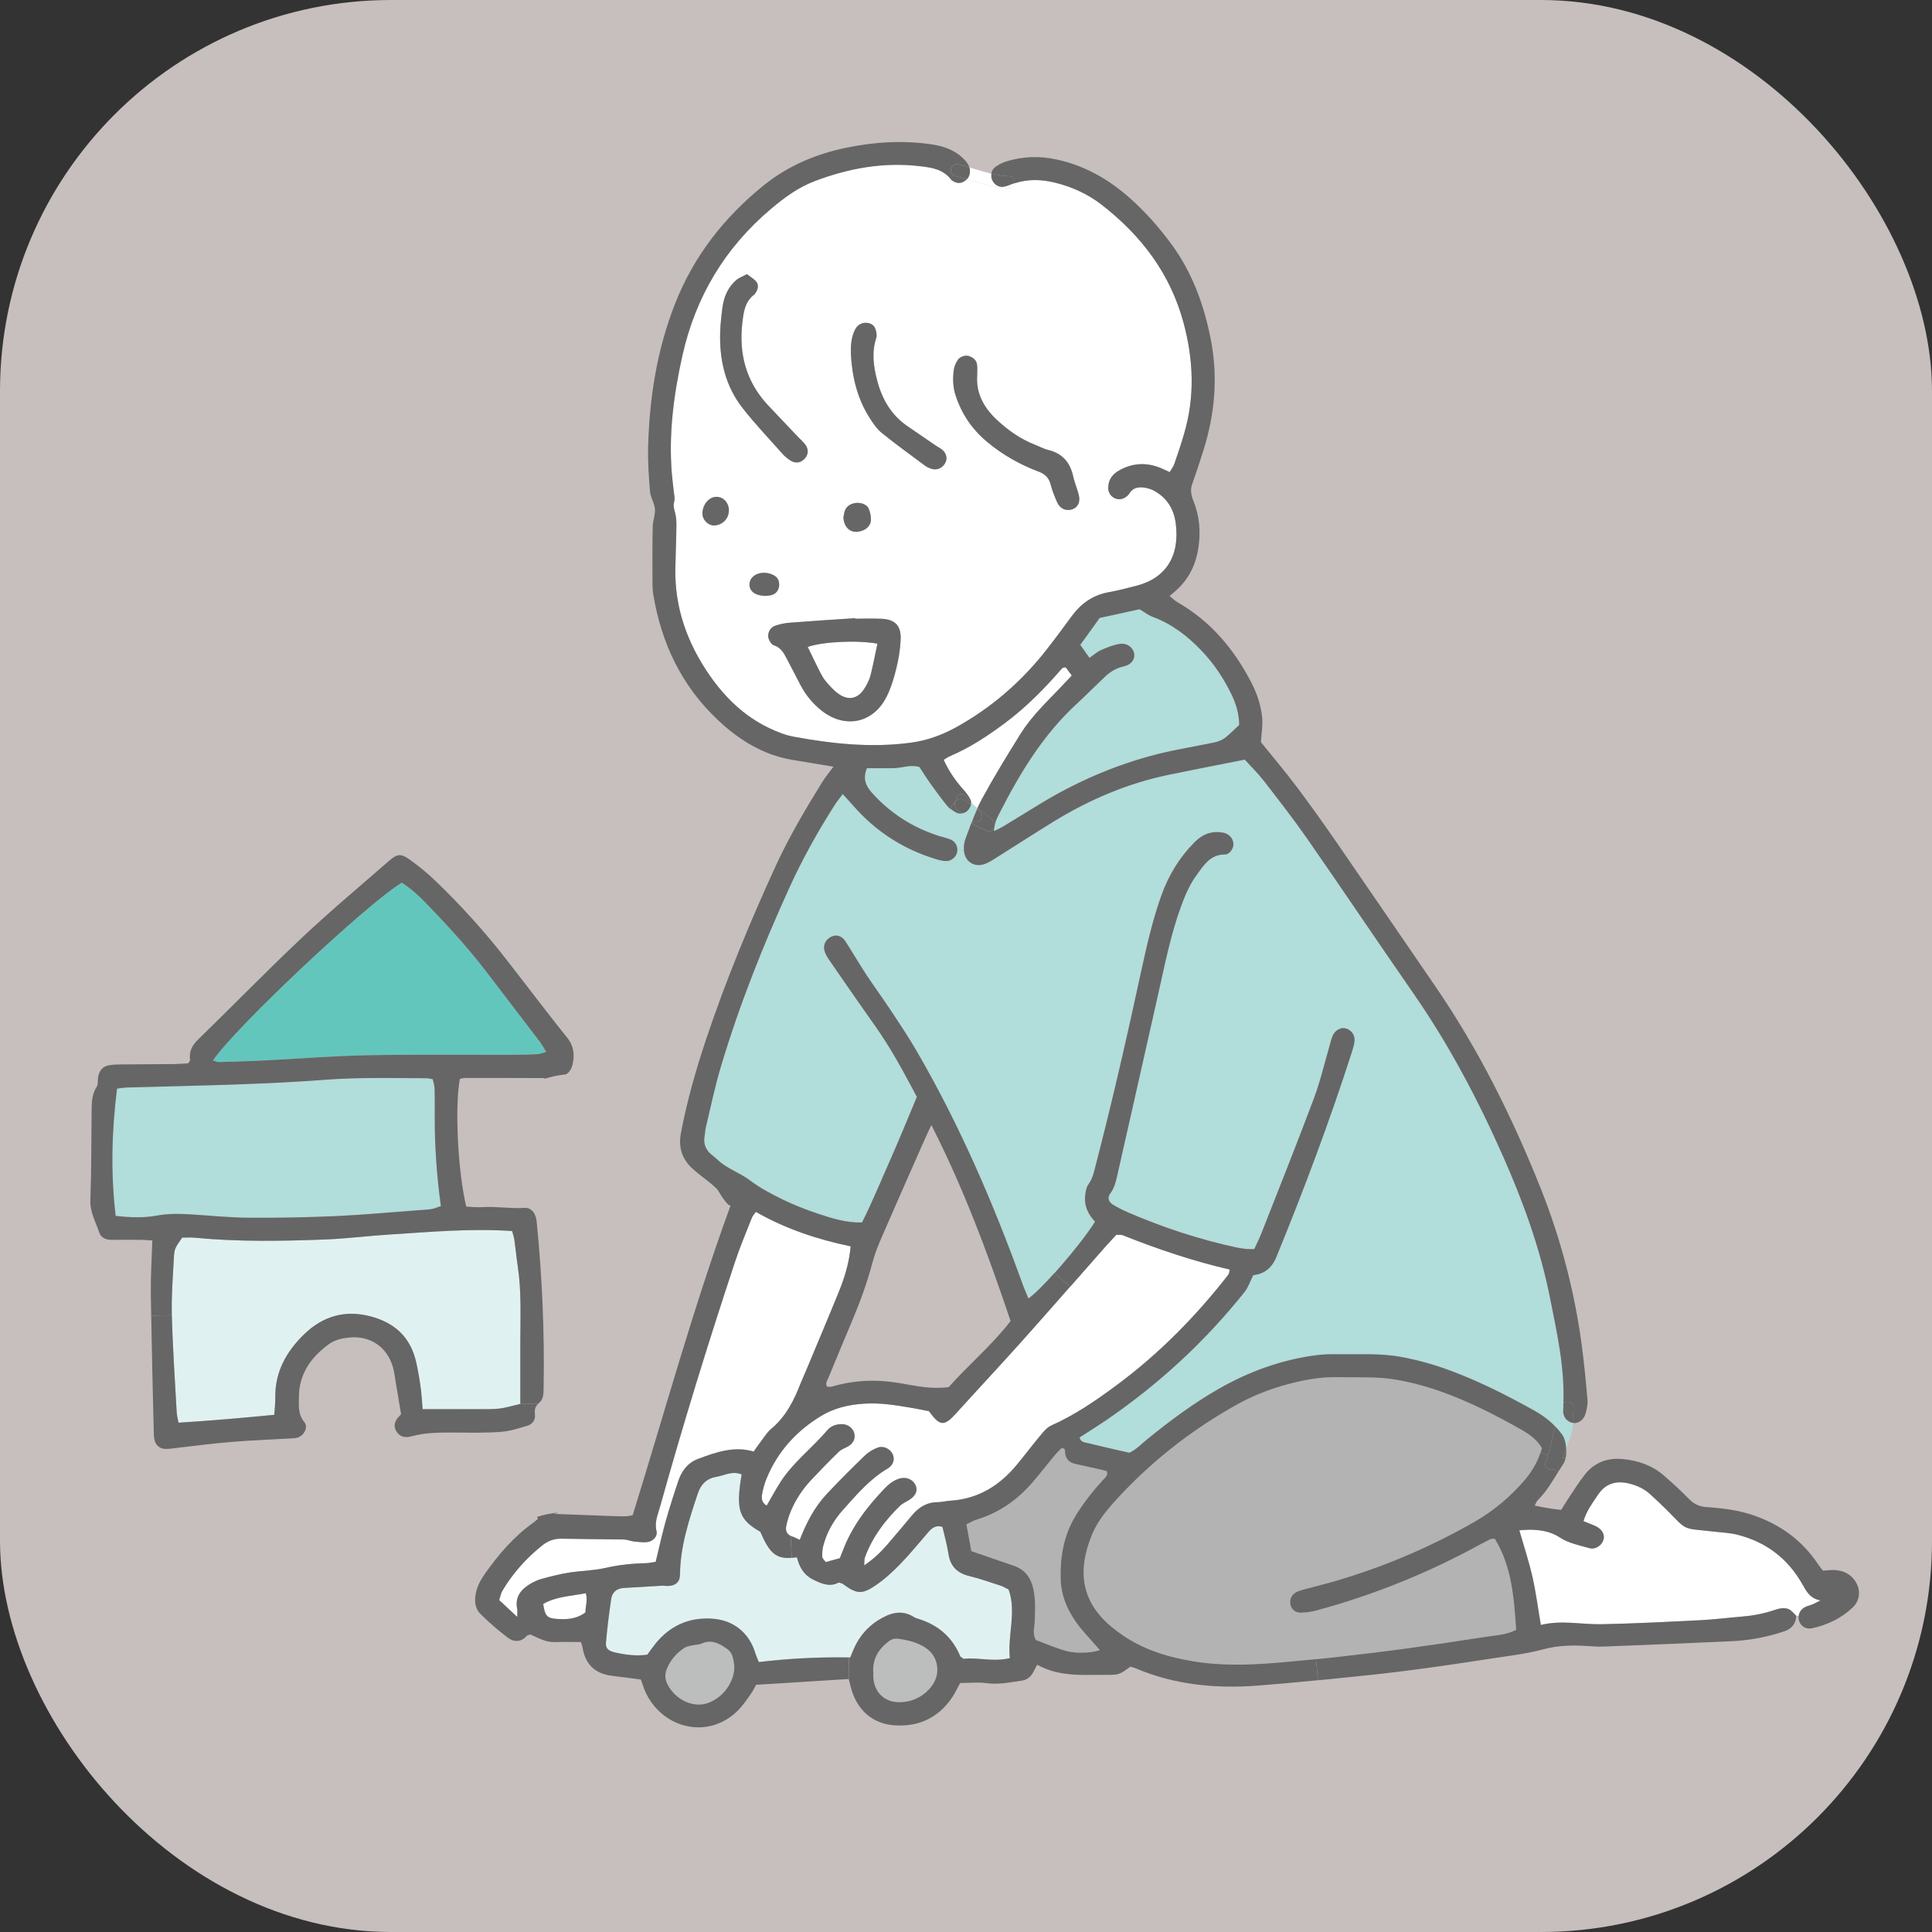
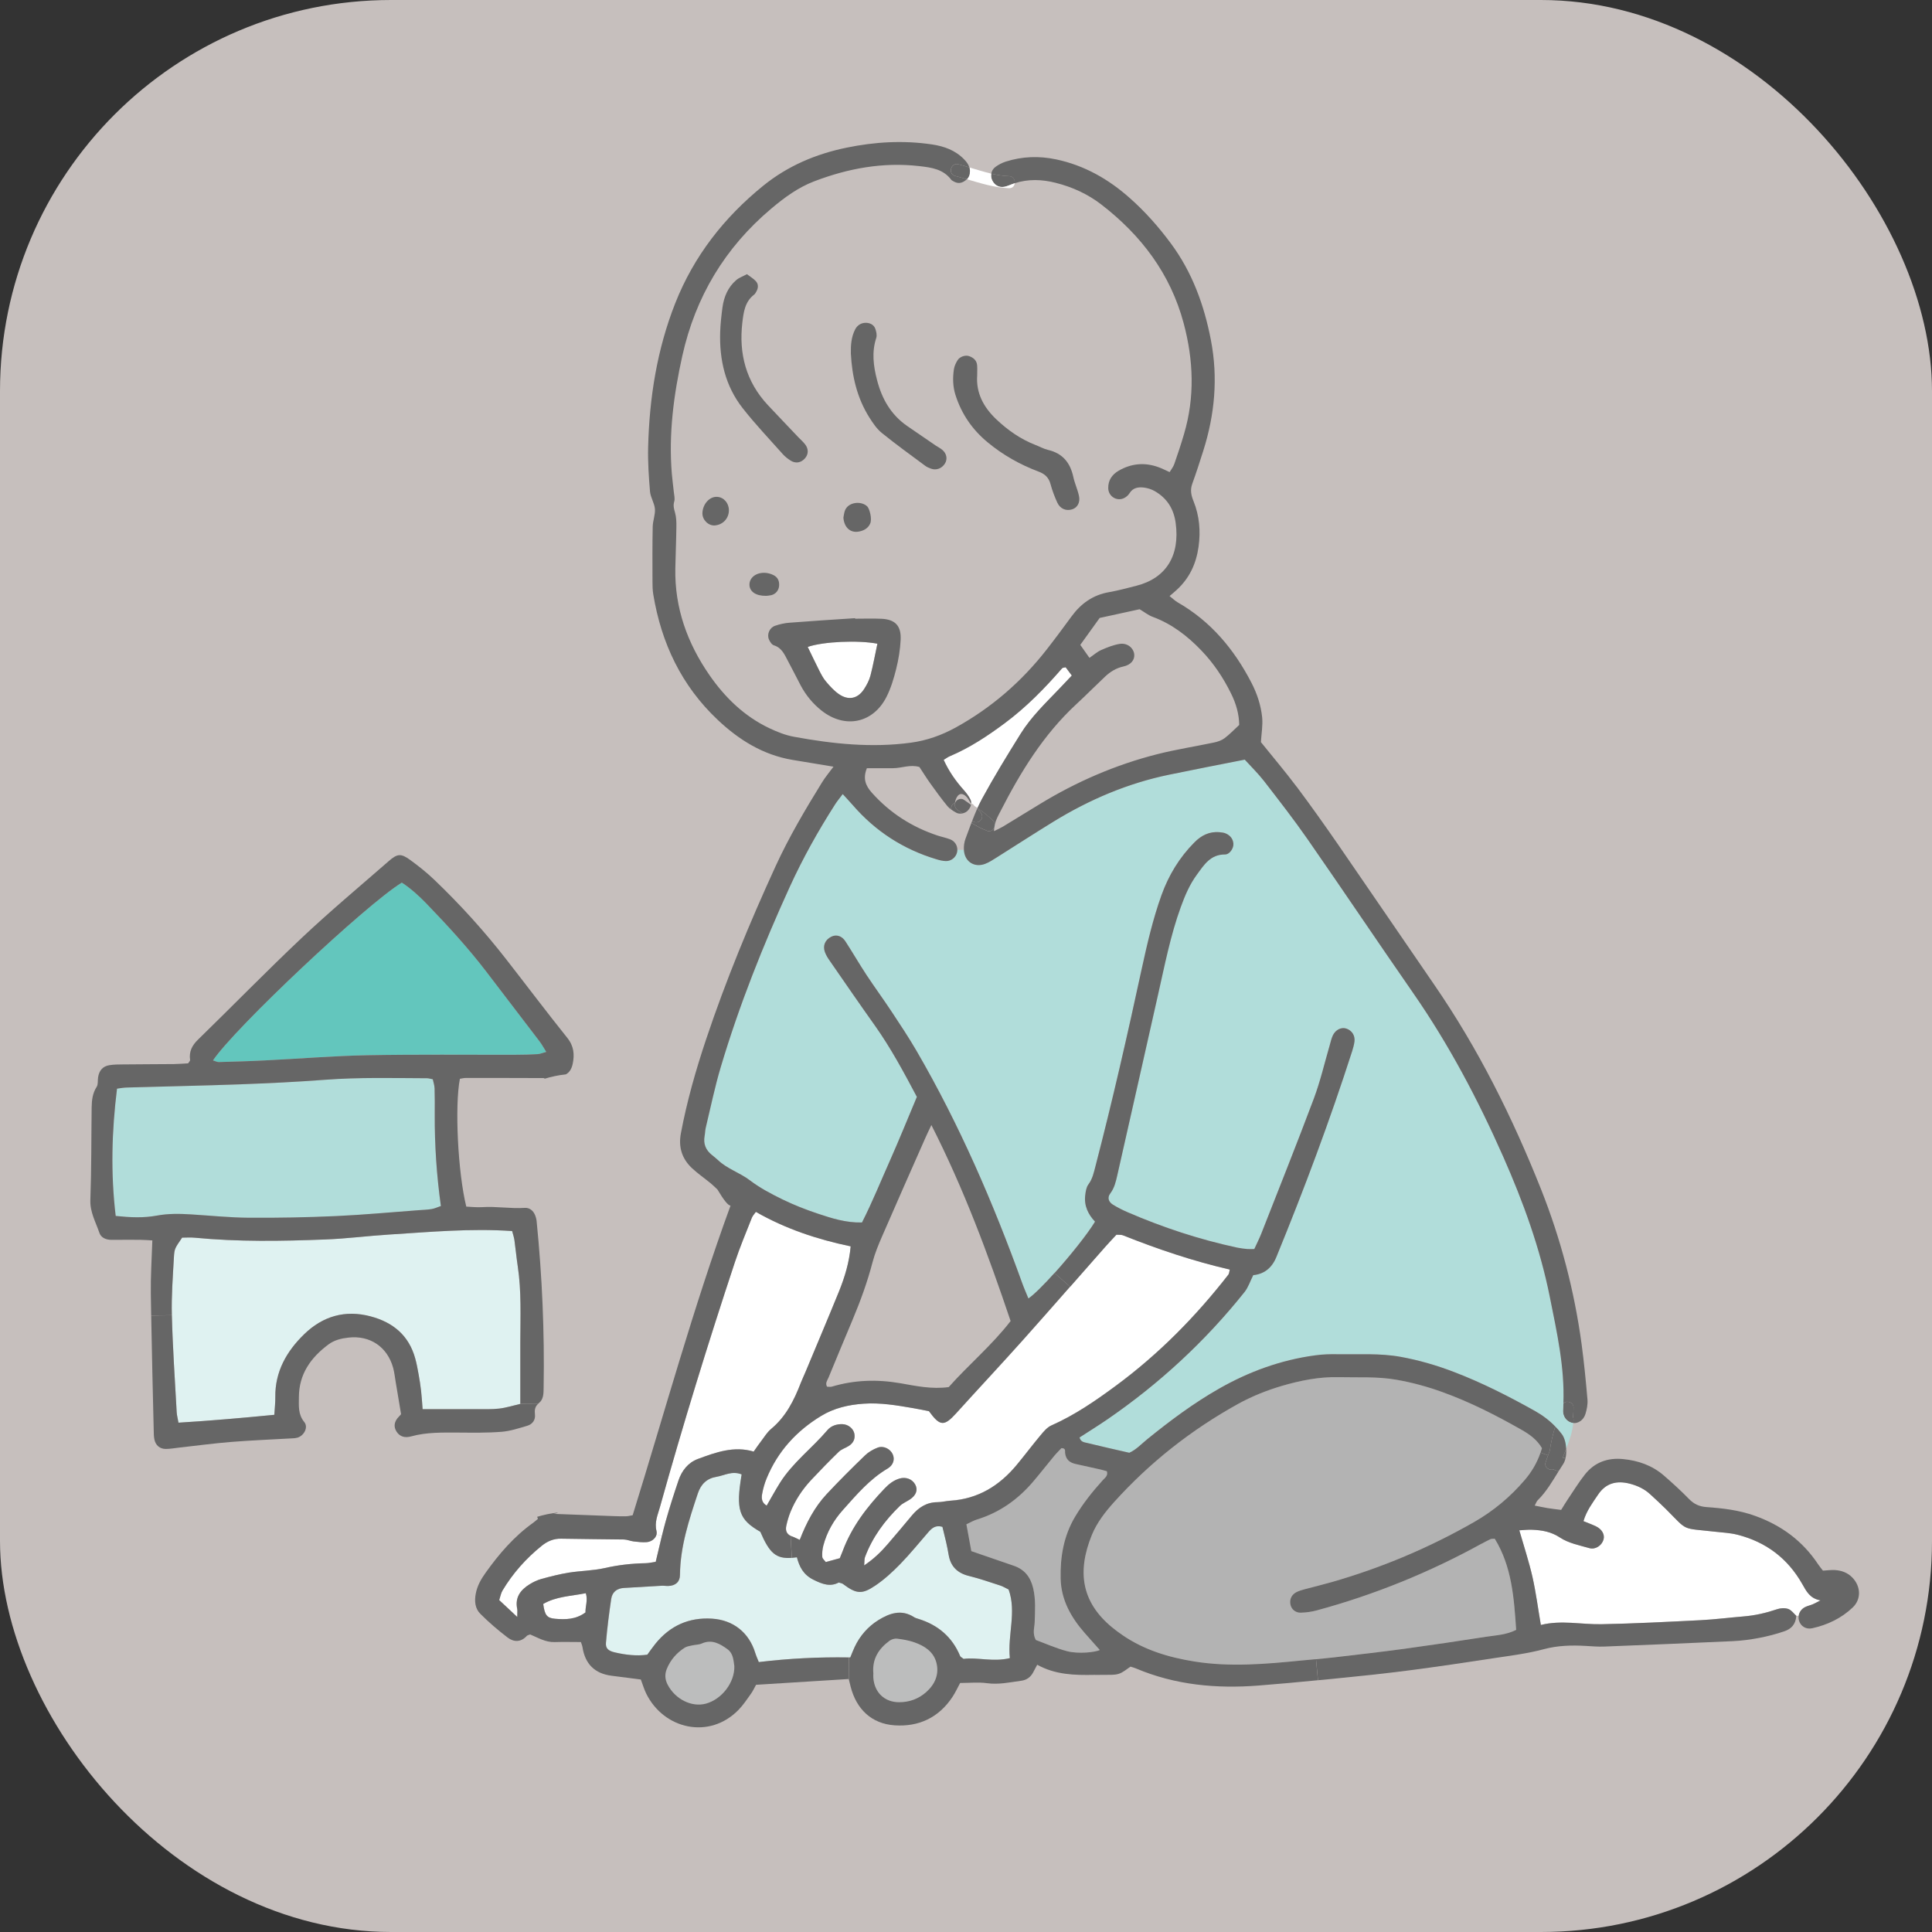
<svg xmlns="http://www.w3.org/2000/svg" id="_レイヤー_2" data-name="レイヤー 2" width="109" height="109" viewBox="0 0 109 109">
  <rect x="0" y="0" width="109" height="109" fill="#333333" stroke="none" />
  <defs>
    <style>
      .cls-1 {
        fill: #bcbdbd;
      }

      .cls-1, .cls-2, .cls-3, .cls-4, .cls-5, .cls-6, .cls-7, .cls-8, .cls-9 {
        stroke-width: 0px;
      }

      .cls-2 {
        fill: #666;
      }

      .cls-3 {
        fill: #b1ddda;
      }

      .cls-4 {
        fill: #7dccf3;
      }

      .cls-5 {
        fill: #b3b3b3;
      }

      .cls-6 {
        fill: #c6bfbd;
      }

      .cls-7 {
        fill: #fff;
      }

      .cls-8 {
        fill: #63c6bd;
      }

      .cls-9 {
        fill: #dff2f1;
      }
    </style>
  </defs>
  <rect class="cls-6" width="109" height="109" rx="22.064" ry="22.064" />
  <g>
    <g>
      <path class="cls-7" d="m49.503,36.317c-.129.601-.238,1.206-.392,1.8-.07.263-.204.519-.353.75-.351.553-.886.671-1.43.292-.274-.191-.508-.449-.725-.707-.159-.184-.272-.41-.385-.63-.222-.435-.428-.879-.646-1.324.873-.304,2.843-.392,3.933-.181Z" />
      <path class="cls-7" d="m54.744,45.092c-.095-.188-.229-.365-.372-.524-.453-.508-.837-1.054-1.129-1.698.143-.086.243-.163.353-.208,1.122-.476,2.131-1.143,3.103-1.868,1.206-.898,2.247-1.961,3.226-3.09.029-.036.104-.032.2-.057.097.134.206.279.347.465-.24.254-.474.501-.707.746-.773.807-1.587,1.587-2.183,2.543-.755,1.211-1.503,2.43-2.185,3.684-.088.166-.17.333-.249.503-.059-.045-.12-.086-.181-.125-.032-.061-.088-.111-.172-.136.005-.077-.009-.156-.05-.236Z" />
-       <path class="cls-7" d="m42.14,15.469c-.229.125-.442.195-.598.329-.471.401-.698.945-.782,1.544-.061.462-.113.927-.129,1.392-.05,1.569.288,3.042,1.267,4.291.705.902,1.503,1.736,2.265,2.596.122.136.272.256.428.356.29.193.605.138.83-.125.19-.22.204-.515.011-.771-.111-.147-.254-.27-.383-.404-.576-.608-1.156-1.213-1.73-1.825-1.226-1.317-1.641-2.89-1.437-4.649.07-.587.141-1.181.667-1.582.048-.034.077-.095.109-.147.127-.206.147-.428-.011-.608-.136-.152-.324-.256-.506-.397Zm4.219,24.627c1.317,1.036,2.904.71,3.659-.784.247-.49.41-1.034.544-1.571.134-.537.225-1.093.252-1.646.041-.789-.311-1.149-1.084-1.183-.494-.023-.991-.004-1.485-.004-.002-.011-.002-.02-.002-.029-1.236.082-2.471.159-3.704.256-.274.021-.553.084-.814.174-.306.107-.465.471-.344.762.054.134.163.304.286.34.444.138.596.519.784.871.249.463.483.934.728,1.399.295.553.689,1.029,1.181,1.417Zm7.399-29.889c.195.125.392.166.612.043.073-.041.134-.086.181-.138.78.229,1.571.478,2.376.505.2.007.306-.129.324-.281.759-.245,1.526-.222,2.305-.025.95.238,1.82.637,2.589,1.231,2.249,1.739,3.892,3.904,4.638,6.692.558,2.086.637,4.169.02,6.254-.166.565-.351,1.124-.546,1.682-.054.163-.172.304-.265.463-.245-.109-.438-.208-.639-.281-.777-.279-1.528-.208-2.24.204-.372.218-.596.539-.585.991.011.478.523.773.936.53.102-.061.202-.15.263-.249.195-.317.501-.36.816-.322.208.025.426.095.608.2.689.397,1.072.995,1.181,1.795.252,1.845-.542,3.122-2.217,3.545-.512.132-1.022.27-1.539.36-.907.157-1.585.639-2.117,1.367-.458.626-.92,1.251-1.399,1.863-1.412,1.811-3.115,3.289-5.128,4.402-.798.44-1.639.741-2.541.861-2.212.299-4.398.07-6.579-.331-.496-.091-.95-.272-1.401-.485-1.415-.671-2.505-1.73-3.382-2.997-1.247-1.802-1.968-3.792-1.925-6.016.014-.778.05-1.555.059-2.333.004-.274-.002-.562-.077-.823-.061-.213-.111-.39-.045-.617.05-.168-.005-.365-.023-.549-.034-.34-.084-.678-.111-1.016-.188-2.256.104-4.468.592-6.66.741-3.326,2.403-6.103,5.014-8.301.739-.623,1.519-1.197,2.428-1.544,1.909-.728,3.872-1.093,5.93-.857.698.079,1.355.172,1.809.782.016.023.05.034.077.052Zm6.742,18.527c.288-.097.456-.385.374-.759-.077-.363-.24-.705-.318-1.065-.172-.802-.605-1.335-1.428-1.526-.24-.057-.46-.184-.691-.272-.852-.329-1.589-.846-2.242-1.469-.694-.664-1.136-1.462-1.063-2.464,0-.186.011-.369-.002-.555-.018-.283-.202-.442-.451-.53-.208-.075-.524.023-.653.229-.098.154-.181.331-.206.508-.073.494-.064.986.093,1.471.342,1.063.943,1.936,1.804,2.65.87.723,1.836,1.265,2.886,1.659.349.132.567.331.667.701.095.358.229.71.383,1.047.163.356.506.49.848.376Zm-7.181-2.593c.145-.24.093-.546-.147-.753-.116-.102-.258-.168-.385-.254-.537-.367-1.075-.735-1.61-1.104-.911-.632-1.424-1.53-1.693-2.584-.204-.789-.311-1.575-.045-2.38.05-.154.002-.367-.059-.53-.084-.222-.308-.32-.526-.322-.258-.002-.481.129-.605.37-.22.426-.252.891-.243,1.36.066,1.288.351,2.516,1.047,3.618.197.311.415.635.696.864.793.644,1.623,1.24,2.444,1.85.097.075.215.122.331.166.304.113.623-.011.796-.299Zm-4.232,3.414c.138-.27-.034-.866-.157-.984-.306-.295-.907-.258-1.167.07-.129.161-.143.365-.179.567.05.587.412.828.78.793.311-.029.596-.168.723-.447Zm-5.13,3.5c.023-.268-.07-.487-.318-.61-.134-.066-.286-.111-.433-.125-.523-.048-.929.258-.922.671.009.381.356.632.938.623.043-.004.168-.009.286-.036.252-.059.426-.265.449-.524Zm-2.834-4.266c0-.404-.281-.73-.651-.757-.431-.034-.825.397-.843.914-.011.379.335.725.698.698.46-.036.793-.395.796-.855Z" />
      <path class="cls-7" d="m101.682,89.369c.227.399.426.816,1.027.92-.211.106-.318.172-.431.218-.143.061-.299.091-.437.161-.206.104-.335.29-.363.496l-.136-.005c-.136-.122-.27-.32-.453-.385-.186-.066-.437-.052-.628.014-.621.211-1.251.356-1.907.408-.802.066-1.605.17-2.412.211-1.861.093-3.725.191-5.588.227-1.133.023-2.267-.247-3.423.043-.163-.945-.277-1.841-.474-2.713-.2-.871-.48-1.721-.741-2.627.249-.013.49-.043.725-.032.558.023,1.07.109,1.575.444.476.313,1.088.433,1.655.594.347.095.703-.157.796-.485.079-.279-.084-.578-.422-.744-.215-.104-.444-.186-.71-.295.175-.59.512-1.031.823-1.494.444-.664,1.065-.807,1.793-.619.424.111.821.292,1.147.596.295.274.596.544.882.83,1.29,1.29.821,1.061,2.829,1.288.399.045.807.064,1.194.161,1.619.406,2.852,1.333,3.677,2.788Z" />
      <path class="cls-7" d="m30.647,90.493c.73-.429,1.566-.44,2.405-.608.122.399-.032.748-.02,1.084-.549.406-1.133.408-1.716.358-.465-.041-.582-.206-.668-.834Z" />
      <path class="cls-7" d="m28.355,89.725c.58-.968,1.322-1.8,2.199-2.509.324-.263.675-.417,1.106-.408,1.181.025,2.36.025,3.541.045.181.005.36.086.544.109.247.027.496.061.741.041.261-.023.499-.202.553-.426l.301.075c-.118.481-.227.968-.347,1.46-.208.03-.39.077-.569.08-.777.016-1.541.1-2.305.274-.662.15-1.355.152-2.029.258-.517.084-1.032.215-1.537.354-.236.063-.467.174-.676.304-.51.315-.836.739-.698,1.392.018.086.002.179.002.451-.424-.397-.714-.667-1.018-.952.07-.208.097-.397.19-.546Z" />
      <path class="cls-7" d="m37.234,85.019c1.294-4.634,2.709-9.231,4.223-13.799.281-.852.635-1.684.963-2.521.043-.109.134-.2.225-.329,1.675.957,3.459,1.551,5.348,1.945-.082.909-.333,1.734-.655,2.534-.619,1.523-1.263,3.038-1.895,4.556-.084.202-.179.397-.258.598-.381.991-.843,1.922-1.687,2.618-.211.174-.363.426-.53.648-.152.195-.29.401-.447.623-1.113-.333-2.14.043-3.155.419-.546.204-.902.66-1.088,1.213-.259.764-.506,1.53-.723,2.308-.075.27-.145.542-.211.816h-.002l-.301-.075c.016-.064.016-.132,0-.2-.127-.499.075-.92.195-1.358Z" />
      <path class="cls-7" d="m50.777,84.953c.152-.145.363-.231.544-.349.367-.236.483-.551.313-.855-.168-.306-.524-.438-.88-.336-.34.1-.605.311-.843.56-.995,1.041-1.861,2.167-2.369,3.536-.043.116-.093.229-.161.399-.229.064-.492.134-.791.218-.068-.095-.191-.188-.197-.288-.016-.208.004-.431.057-.635.2-.766.592-1.444,1.113-2.024.764-.855,1.507-1.734,2.516-2.33.322-.19.415-.514.29-.798-.136-.311-.522-.508-.857-.379-.254.097-.51.245-.705.433-.737.712-1.464,1.435-2.165,2.185-.684.732-1.145,1.616-1.521,2.584-.163-.073-.292-.145-.433-.193-.029-.011-.057-.023-.082-.034-.225-.111-.292-.308-.243-.551.057-.272.136-.542.24-.8.272-.667.667-1.263,1.159-1.791.508-.544,1.029-1.079,1.564-1.598.147-.143.369-.211.551-.322.274-.166.388-.419.329-.705-.061-.292-.354-.526-.68-.533-.327-.009-.639.097-.841.338-.864,1.018-1.959,1.829-2.677,2.974-.261.417-.496.85-.748,1.283-.288-.163-.299-.419-.258-.653.054-.304.141-.608.258-.891.626-1.519,1.682-2.67,3.074-3.516.73-.444,1.544-.63,2.392-.689.938-.066,1.859.089,2.777.247.304.052.607.116.911.174.626.861.857.87,1.544.111,1.249-1.383,2.525-2.743,3.767-4.133.889-.995,1.773-1.999,2.652-3.001.657-.748,1.315-1.496,1.972-2.242.204-.231.417-.456.639-.694.134.011.265-.009.372.034,1.956.78,3.947,1.453,6.023,1.931-.032.122-.032.227-.082.29-1.841,2.364-3.929,4.484-6.347,6.268-1.147.848-2.321,1.655-3.636,2.237-.24.106-.435.345-.61.553-.46.549-.889,1.122-1.344,1.671-.973,1.174-2.178,1.922-3.736,2.022-.249.016-.494.082-.741.084-.612.005-1.061.299-1.437.748-.458.546-.914,1.097-1.383,1.637-.363.419-.755.807-1.31,1.181.02-.229.005-.356.043-.46.419-1.129,1.12-2.072,1.977-2.902Z" />
      <path class="cls-1" d="m52.828,93.803c.17.655-.079,1.224-.578,1.666-.431.381-.952.569-1.528.567-.821-.002-1.387-.549-1.451-1.376-.007-.091,0-.186,0-.254-.07-.814.304-1.39.911-1.836.113-.082.288-.136.422-.12.333.041.669.097.984.208.571.2,1.079.526,1.24,1.145Z" />
      <path class="cls-1" d="m41.43,94c.025.929-.71,1.87-1.6,2.115-.802.22-1.734-.245-2.163-1.07-.154-.297-.17-.592-.045-.893.206-.501.549-.898,1.002-1.188.122-.079.286-.1.431-.134.179-.041.374-.034.537-.106.573-.256,1.029.016,1.458.326.327.24.333.644.381.95Z" />
      <path class="cls-9" d="m56.907,89.677c.458,1.272-.066,2.557.07,3.87-.954.234-1.816-.059-2.611.043-.109-.086-.177-.113-.195-.161-.447-1.074-1.247-1.752-2.348-2.094-.086-.027-.181-.052-.256-.102-.714-.458-1.385-.215-2.008.17-.587.365-1.04.884-1.34,1.519-.091.195-.166.397-.245.587h-.075c-1.698-.027-3.364.054-5.082.261-.07-.179-.145-.34-.197-.508-.351-1.154-1.24-1.866-2.444-1.941-1.304-.082-2.366.399-3.187,1.41-.157.193-.297.399-.462.623-.603.084-1.215.013-1.823-.127-.369-.084-.539-.225-.51-.546.07-.83.175-1.655.297-2.478.057-.376.315-.592.712-.614.714-.038,1.426-.086,2.138-.125.125-.007.249.018.374.013.41-.016.653-.236.655-.623.014-1.605.51-3.103,1.009-4.602.174-.524.512-.846,1.052-.934.447-.073.87-.351,1.419-.136-.338,2.008-.161,2.541,1.054,3.239.517,1.199.877,1.535,1.777,1.469.089-.007.181-.018.281-.032.141.53.353.977.934,1.267.514.256.95.41,1.428.156.111.036.179.041.227.075.759.567,1.07.617,1.836.098.51-.345.975-.771,1.405-1.213.562-.578,1.07-1.21,1.601-1.818.193-.218.401-.397.78-.283.066.265.141.56.208.859.054.24.104.485.145.73.113.657.501,1.025,1.147,1.183.601.147,1.188.354,1.777.544.145.048.279.134.458.22Z" />
      <path class="cls-5" d="m60.087,81.965c.036.363.247.553.585.628.481.109.966.215,1.449.322.113.027.227.061.324.089.077.263-.109.369-.227.501-.583.644-1.122,1.319-1.569,2.07-.639,1.079-.839,2.256-.812,3.482.027,1.211.587,2.197,1.362,3.078.288.327.576.651.846.954-.231.127-1.204.236-1.845.068-.621-.163-1.215-.433-1.762-.632-.204-.376-.077-.685-.066-.986.02-.651.068-1.292-.086-1.943-.152-.63-.49-1.054-1.102-1.263-.759-.261-1.516-.521-2.385-.821-.091-.499-.181-.982-.279-1.514.208-.098.39-.206.585-.268,1.283-.392,2.328-1.136,3.19-2.151.401-.471.782-.961,1.179-1.44.134-.161.288-.308.408-.44.252.004.195.165.204.265Z" />
      <path class="cls-5" d="m86.995,81.704c-.025.084-.052.168-.079.249-.2.576-.496,1.083-.891,1.544-.816.954-1.766,1.748-2.854,2.371-2.543,1.455-5.225,2.584-8.04,3.391-.505.145-1.018.267-1.528.404-.147.041-.299.084-.437.15-.283.138-.413.394-.365.684.043.277.277.499.592.487.306-.009.619-.052.916-.134,3.246-.882,6.343-2.14,9.292-3.765.161-.088.326-.177.494-.254.052-.025.118-.013.236-.023.968,1.575,1.088,3.357,1.208,5.143-.569.286-1.131.301-1.675.385-1.533.238-3.067.467-4.602.678-1.324.179-2.65.331-3.974.485-.347.041-.694.073-1.04.106-.272.023-.544.048-.814.075-2.013.2-4.028.379-6.041.057-1.449-.231-2.843-.648-4.071-1.496-.204-.141-.406-.288-.596-.447-1.671-1.392-1.984-3.081-1.12-5.202.286-.696.75-1.29,1.249-1.845,2.015-2.237,4.35-4.074,6.98-5.533.787-.435,1.623-.771,2.489-1.027,1.05-.306,2.11-.519,3.208-.492,1.084.027,2.17-.045,3.253.145.893.157,1.755.392,2.6.698,1.553.56,3.017,1.306,4.45,2.12.463.263.889.564,1.163,1.045Z" />
-       <path class="cls-3" d="m56.591,46.631c-.147.088-.306.156-.508.258,0-.075.004-.145.016-.211.021-.052.032-.107.027-.161.068-.281.2-.51.315-.737,1.138-2.222,2.43-4.337,4.287-6.053.546-.505,1.072-1.036,1.614-1.548.295-.279.623-.487,1.041-.578.437-.095.646-.383.61-.696-.045-.358-.395-.646-.821-.578-.358.057-.71.2-1.045.347-.222.097-.41.27-.66.44-.172-.243-.329-.465-.517-.732.372-.519.732-1.018,1.093-1.519.768-.168,1.523-.331,2.255-.492.268.159.487.338.739.431,1.074.397,1.954,1.075,2.736,1.888.694.721,1.247,1.546,1.687,2.444.279.562.449,1.152.456,1.766-.288.265-.539.53-.825.746-.166.125-.385.2-.59.243-1.063.224-2.138.39-3.189.655-2.36.596-4.577,1.555-6.653,2.825-.689.422-1.378.846-2.067,1.263Z" />
+       <path class="cls-3" d="m56.591,46.631Z" />
      <path class="cls-2" d="m88.776,79.417c-.002.181-.011.358-.027.533.018.041.029.091.027.147-.002.064-.007.127-.013.188h-.011c-.338-.041-.596-.347-.567-.737.009-.127.016-.254.021-.381.195-.175.576-.066.571.249Z" />
      <path class="cls-2" d="m88.16,82.253c.066-.174.134-.344.202-.514.011.181,0,.363-.036.524-.048-.018-.104-.023-.165-.009Z" />
      <path class="cls-3" d="m88.751,80.285c-.337-.041-.596-.347-.567-.737.009-.127.016-.254.021-.381.077-2.034-.367-4.006-.762-5.98-.548-2.752-1.503-5.377-2.636-7.939-1.423-3.217-3.058-6.316-5.069-9.213-2.002-2.883-3.958-5.801-5.962-8.684-.78-1.122-1.621-2.201-2.457-3.283-.34-.437-.741-.827-1.091-1.212-1.469.29-2.865.56-4.257.848-2.335.481-4.495,1.401-6.522,2.643-1.086.667-2.154,1.36-3.233,2.038-.209.132-.422.272-.651.356-.564.209-1.093-.098-1.174-.696-.004-.029-.007-.061-.009-.095l-.369-.007c0,.054-.009.111-.023.168-.068.263-.327.476-.621.469-.181-.004-.367-.05-.542-.104-1.863-.56-3.432-1.575-4.706-3.044-.179-.204-.365-.401-.574-.632-.172.231-.313.397-.428.578-.957,1.494-1.818,3.033-2.557,4.649-1.51,3.31-2.854,6.68-3.894,10.167-.338,1.129-.574,2.287-.85,3.434-.036.15-.034.308-.063.46-.079.442.061.793.408,1.07.122.098.243.197.356.301.521.492,1.222.701,1.791,1.134.562.428,1.204.766,1.843,1.079.639.311,1.305.573,1.981.798.789.263,1.587.524,2.501.501.587-1.154,1.072-2.36,1.6-3.545.515-1.161.99-2.34,1.496-3.541-.737-1.39-1.467-2.752-2.367-4.022-.864-1.215-1.709-2.443-2.557-3.67-.107-.152-.206-.315-.268-.487-.127-.36.021-.687.36-.857.284-.143.597-.057.802.263.406.626.78,1.272,1.188,1.893.462.701.959,1.376,1.421,2.076.481.725.961,1.451,1.399,2.201,2.428,4.175,4.334,8.589,5.971,13.125.102.284.227.56.344.85.311-.211.871-.768,1.471-1.437.877-.977,1.849-2.188,2.283-2.901-.386-.404-.628-.898-.553-1.492.025-.209.059-.444.177-.605.234-.315.308-.673.401-1.032.961-3.697,1.807-7.419,2.614-11.153.303-1.394.626-2.786,1.109-4.135.406-1.129,1.013-2.128,1.859-2.981.388-.394.848-.626,1.417-.573.122.011.252.025.361.075.24.109.399.299.421.569.023.252-.206.614-.474.612-.823-.005-1.186.592-1.584,1.138-.408.553-.676,1.183-.909,1.829-.585,1.609-.907,3.289-1.285,4.953-.766,3.391-1.526,6.785-2.296,10.176-.082.358-.161.716-.399,1.032-.177.231-.098.476.156.632.265.163.544.304.827.426,1.997.864,4.055,1.542,6.186,1.997.181.038.367.059.553.077.12.011.243.002.404.002.136-.299.276-.571.39-.857.998-2.543,2.013-5.08,2.972-7.637.37-.986.605-2.02.902-3.033.052-.177.091-.363.17-.528.154-.322.481-.474.757-.383.313.104.501.385.462.723-.023.184-.073.367-.129.544-1.262,3.933-2.713,7.798-4.277,11.62-.267.655-.726.968-1.304,1.024-.183.365-.288.696-.49.95-2.224,2.788-4.819,5.184-7.762,7.202-.51.349-1.036.673-1.548,1.006.063.263.27.272.428.311.782.193,1.569.367,2.378.553.392-.175.687-.503,1.022-.773,1.281-1.038,2.6-2.022,4.035-2.841,1.689-.963,3.486-1.619,5.415-1.881.431-.061.868-.072,1.304-.063,1.177.018,2.355-.066,3.532.147,1.045.19,2.052.485,3.035.864,1.569.601,3.062,1.363,4.527,2.181.433.243.823.533,1.159.882.138.138.265.288.383.447.138.186.22.496.236.814.184-.472.351-.934.401-1.453h-.011Z" />
      <path class="cls-2" d="m87.743,80.478c.138.138.265.288.383.447.138.186.22.496.236.814-.068.17-.136.34-.202.514.061-.013.118-.009.165.009-.027.127-.07.243-.129.331-.086.129-.168.261-.249.392-.12,0-.215-.029-.29-.084-.236.084-.553-.109-.456-.401.045-.132.091-.263.138-.392h.002c.032-.093.064-.184.097-.274.052-.431.177-.92.304-1.356Z" />
      <path class="cls-2" d="m83.599,87.086c-2.949,1.625-6.046,2.883-9.292,3.765-.297.082-.61.125-.916.134-.315.011-.549-.211-.592-.487-.048-.29.082-.546.365-.684.138-.066.29-.109.437-.15.51-.136,1.022-.259,1.528-.404,2.815-.807,5.497-1.936,8.04-3.391,1.088-.623,2.038-1.417,2.854-2.371.394-.46.691-.968.891-1.544l.424.154c-.048.129-.093.261-.138.392-.097.292.22.485.456.401.075.054.17.084.29.084-.36.58-.7,1.174-1.194,1.659-.061.059-.086.152-.166.299.27.052.496.102.725.141.245.038.49.066.766.102.12-.193.227-.376.345-.551.331-.487.637-.995,1.002-1.455.544-.682,1.281-.948,2.151-.861.857.084,1.639.358,2.294.925.492.426.975.868,1.431,1.335.279.283.573.417.975.447.927.066,1.845.172,2.738.494,1.485.533,2.682,1.41,3.557,2.727.084.125.181.24.277.365.24-.013.456-.045.666-.034.383.023.73.147,1.002.433.469.49.503,1.208.016,1.675-.639.612-1.426.986-2.289,1.177-.351.077-.646-.116-.741-.415-.029-.095-.036-.193-.023-.283.027-.206.156-.392.363-.496.138-.07.295-.1.437-.161.113-.045.22-.111.431-.218-.601-.104-.8-.521-1.027-.92-.825-1.455-2.058-2.383-3.677-2.788-.388-.097-.796-.116-1.194-.161-2.009-.227-1.539.002-2.829-1.288-.286-.286-.587-.555-.882-.83-.327-.304-.723-.485-1.147-.596-.728-.188-1.349-.045-1.793.619-.31.463-.648.904-.823,1.494.265.109.494.19.71.295.338.165.501.465.422.744-.093.329-.449.58-.796.485-.567-.161-1.179-.281-1.655-.594-.506-.335-1.018-.421-1.575-.444-.236-.011-.476.018-.725.032.261.907.542,1.757.741,2.627.197.873.311,1.768.474,2.713,1.156-.29,2.289-.02,3.423-.043,1.863-.036,3.727-.134,5.588-.227.807-.041,1.609-.145,2.412-.211.655-.052,1.285-.197,1.907-.408.19-.066.442-.08.628-.014.184.066.318.263.453.385-.029.49-.299.744-.664.87-.467.161-.952.286-1.437.379-.487.093-.984.157-1.478.181-2.421.113-4.844.211-7.265.306-.34.013-.682-.016-1.024-.036-.807-.048-1.594-.027-2.394.188-.895.24-1.827.356-2.745.494-1.625.249-3.253.492-4.883.703-1.324.172-2.652.308-3.981.442-.372.036-.741.072-1.113.109l-.111-1.188c.347-.034.694-.066,1.04-.106,1.324-.154,2.65-.306,3.974-.485,1.535-.211,3.069-.44,4.602-.678.544-.084,1.106-.1,1.675-.385-.12-1.786-.24-3.568-1.208-5.143-.118.009-.183-.002-.236.023-.168.077-.333.166-.494.254Z" />
      <path class="cls-4" d="m56.127,46.518c.005.054-.007.109-.027.161.007-.057.016-.109.027-.161Z" />
      <path class="cls-2" d="m55.929,9.797c.331.075.664.129.998.141.24.007.349.215.324.399-.054.018-.109.036-.163.057-.145.054-.288.12-.44.147-.292.05-.551-.104-.675-.379-.052-.116-.068-.243-.043-.365Z" />
      <path class="cls-2" d="m55.068,46.396c-.082-.002-.154-.036-.22-.082.088-.231.181-.46.281-.685.104.104.213.195.267.336.082.204-.122.437-.329.431Z" />
      <path class="cls-2" d="m53.819,20.83c.025-.177.109-.353.206-.508.129-.206.444-.304.653-.229.249.088.433.247.451.53.013.186.002.369.002.555-.073,1.002.369,1.8,1.063,2.464.653.623,1.39,1.14,2.242,1.469.231.088.451.215.691.272.823.19,1.256.723,1.428,1.526.077.36.24.703.318,1.065.082.374-.086.662-.374.759-.342.113-.684-.02-.848-.376-.154-.338-.288-.689-.383-1.047-.1-.37-.318-.569-.667-.701-1.05-.394-2.015-.936-2.886-1.659-.861-.714-1.462-1.587-1.804-2.65-.157-.485-.166-.977-.093-1.471Z" />
      <path class="cls-2" d="m54.848,46.314c.066.045.138.079.22.082.206.007.41-.227.329-.431-.054-.141-.163-.231-.267-.336.007-.014.013-.027.018-.041.315.213.614.453.886.719.061.059.091.134.093.211-.011.052-.02.104-.027.161-.061.152-.215.263-.397.197-.317-.113-.608-.281-.898-.449.014-.039.029-.075.043-.113Z" />
      <path class="cls-7" d="m54.724,9.645c-.002-.07-.011-.136-.029-.197.408.12.82.252,1.235.349-.025.122-.009.249.043.365.125.274.383.428.675.379.152-.027.295-.093.44-.147.054-.02.109-.038.163-.057-.018.152-.125.288-.324.281-.805-.027-1.596-.277-2.376-.505.118-.12.175-.274.172-.467Z" />
      <path class="cls-2" d="m53.885,45.307c.007-.023.016-.045.029-.066.088-.152.311-.225.465-.122.138.093.272.193.406.29-.025.104-.082.202-.154.29-.077.098-.202.166-.331.193-.086-.061-.177-.125-.265-.184-.132-.091-.202-.252-.15-.401Z" />
      <path class="cls-2" d="m54.551,10.112c-.222-.066-.442-.129-.662-.186-.424-.109-.245-.766.181-.657.206.052.415.113.623.179.018.061.027.127.029.197.002.193-.054.347-.172.467Z" />
-       <path class="cls-2" d="m53.876,45.303c.043-.279.222-.671.558-.433.104.075.17.166.236.277.027.048.054.098.086.145.009.011.016.023.02.029.007.002.011.004.018.007,0,.029-.004.054-.009.082-.134-.098-.267-.197-.406-.29-.154-.102-.376-.029-.465.122-.013.02-.023.043-.029.066l-.009-.004Z" />
      <path class="cls-2" d="m53.955,45.854c-.102-.054-.204-.118-.297-.188-.011-.156.073-.32.218-.363l.009.004c-.052.15.018.311.15.401.088.059.179.122.265.184-.12.025-.245.016-.345-.038Z" />
-       <path class="cls-3" d="m54.966,45.464c-.031-.061-.088-.111-.172-.136,0,.029-.005.054-.009.082-.025.104-.082.202-.154.29-.077.098-.202.166-.331.193-.12.025-.245.016-.344-.039-.102-.054-.204-.118-.297-.188-.079-.059-.154-.125-.215-.2-.335-.408-.644-.837-.952-1.265-.217-.304-.412-.621-.616-.93-.519-.156-1.002.068-1.492.068h-1.471c-.233.576-.082.979.283,1.387,1.02,1.14,2.256,1.931,3.7,2.412.236.077.483.125.714.215.256.098.406.333.406.59l.369.007c-.014-.211.018-.44.09-.632.111-.297.218-.594.331-.891.014-.039.029-.075.043-.113.089-.231.182-.46.281-.685.007-.013.013-.027.018-.041-.059-.045-.12-.086-.182-.125Z" />
      <path class="cls-2" d="m49.483,21.446c.27,1.054.782,1.952,1.693,2.584.535.369,1.072.737,1.61,1.104.127.086.27.152.385.254.24.206.292.512.147.753-.172.288-.492.412-.796.299-.116-.043-.234-.091-.331-.166-.821-.61-1.65-1.206-2.444-1.85-.281-.229-.499-.553-.696-.864-.696-1.102-.982-2.33-1.047-3.618-.009-.469.023-.934.243-1.36.125-.24.347-.372.605-.37.218.002.442.1.526.322.061.163.109.376.059.53-.265.805-.159,1.591.045,2.38Z" />
      <path class="cls-2" d="m48.929,28.571c.122.118.295.714.157.984-.127.279-.413.417-.723.447-.367.034-.73-.206-.78-.793.036-.202.05-.406.179-.567.261-.329.861-.365,1.167-.07Z" />
      <path class="cls-2" d="m54.522,85.998c.098.533.188,1.015.279,1.514.868.299,1.625.56,2.385.821.612.208.95.632,1.102,1.263.154.65.106,1.292.086,1.943-.011.301-.138.61.066.986.546.2,1.14.469,1.762.632.641.168,1.614.059,1.845-.068-.27-.304-.558-.628-.846-.954-.775-.882-1.335-1.868-1.362-3.078-.027-1.226.172-2.403.812-3.482.447-.75.986-1.426,1.569-2.07.118-.132.304-.238.227-.501-.097-.027-.211-.061-.324-.089-.483-.106-.968-.213-1.449-.322-.338-.075-.549-.265-.585-.628-.009-.1.048-.261-.204-.265-.12.132-.274.279-.408.44-.397.478-.778.968-1.179,1.44-.861,1.015-1.907,1.759-3.19,2.151-.195.061-.376.17-.585.268Zm-3.799,10.038c.576.002,1.097-.186,1.528-.567.499-.442.748-1.011.578-1.666-.161-.619-.669-.945-1.24-1.145-.315-.111-.651-.168-.984-.208-.134-.016-.308.038-.422.12-.608.447-.982,1.022-.911,1.836,0,.068-.007.163,0,.254.063.827.63,1.374,1.451,1.376Zm24.305-37.095c.052-.177.091-.363.17-.528.154-.322.481-.474.757-.383.313.104.501.385.463.723-.023.184-.073.367-.129.544-1.263,3.933-2.713,7.798-4.278,11.62-.267.655-.725.968-1.304,1.024-.183.365-.288.696-.49.95-2.224,2.788-4.819,5.184-7.762,7.202-.51.349-1.036.673-1.548,1.006.064.263.27.272.429.311.782.193,1.569.367,2.378.553.392-.175.687-.503,1.022-.773,1.281-1.038,2.6-2.022,4.035-2.841,1.689-.963,3.486-1.619,5.415-1.881.431-.061.868-.073,1.304-.064,1.177.018,2.355-.066,3.532.147,1.045.19,2.051.485,3.035.864,1.569.601,3.062,1.362,4.527,2.181.433.243.823.533,1.159.882-.127.435-.252.925-.304,1.356-.034.09-.066.181-.097.274h-.002l-.424-.154c.027-.082.054-.166.079-.249-.274-.481-.7-.782-1.163-1.045-1.433-.814-2.897-1.56-4.45-2.12-.845-.306-1.707-.542-2.6-.698-1.084-.19-2.17-.118-3.253-.145-1.097-.027-2.158.186-3.208.492-.866.256-1.702.592-2.489,1.027-2.63,1.46-4.964,3.296-6.98,5.533-.498.555-.963,1.149-1.249,1.845-.864,2.122-.551,3.811,1.12,5.202.19.159.392.306.596.447,1.229.848,2.623,1.265,4.071,1.496,2.013.322,4.028.143,6.041-.057.27-.027.542-.052.814-.075l.111,1.188c-1.111.109-2.224.213-3.339.299-2.38.188-4.713-.025-6.939-.968-.086-.036-.177-.059-.295-.097-.211.134-.422.331-.671.406-.258.082-.553.048-.832.057-.186.007-.372,0-.558.002-1.093.02-2.176-.002-3.205-.573-.093.174-.163.308-.233.44-.143.267-.372.424-.662.463-.644.088-1.279.229-1.943.138-.485-.066-.986-.011-1.51-.011-.138.254-.267.537-.437.793-.773,1.165-1.9,1.689-3.26,1.596-1.292-.088-2.149-.9-2.478-2.171-.036-.143-.07-.288-.109-.442l.011-1.217h.075c.079-.19.154-.392.245-.587.299-.635.753-1.154,1.34-1.519.623-.385,1.294-.628,2.008-.17.075.05.17.075.256.102,1.102.342,1.902,1.02,2.348,2.094.018.048.086.075.195.161.796-.102,1.657.191,2.611-.043-.136-1.312.388-2.598-.07-3.87-.179-.086-.313-.172-.458-.22-.589-.19-1.176-.397-1.777-.544-.646-.159-1.034-.526-1.147-1.183-.041-.245-.091-.49-.145-.73-.068-.299-.143-.594-.208-.859-.379-.113-.587.066-.78.283-.53.607-1.038,1.24-1.601,1.818-.431.442-.895.868-1.405,1.213-.766.519-1.077.469-1.836-.098-.048-.034-.116-.038-.227-.075-.478.254-.914.1-1.428-.156-.58-.29-.793-.737-.934-1.267-.1.013-.193.025-.281.032l-.072-1.242c.025.011.052.023.082.034.141.048.27.12.433.193.376-.968.837-1.852,1.521-2.584.7-.75,1.428-1.474,2.165-2.185.195-.188.451-.336.705-.433.335-.129.721.068.857.379.125.283.032.608-.29.798-1.009.596-1.752,1.476-2.516,2.33-.522.58-.914,1.258-1.113,2.024-.052.204-.073.426-.057.635.007.1.129.193.197.288.299-.084.562-.154.791-.218.068-.17.118-.283.161-.399.508-1.369,1.374-2.496,2.369-3.536.238-.249.503-.46.843-.56.356-.102.712.029.88.336.17.304.054.619-.313.855-.181.118-.392.204-.544.349-.857.83-1.557,1.773-1.977,2.902-.038.104-.023.231-.043.46.555-.374.948-.762,1.31-1.181.469-.539.925-1.09,1.383-1.637.376-.449.825-.744,1.437-.748.247-.002.492-.068.741-.084,1.557-.1,2.763-.848,3.736-2.022.456-.549.884-1.122,1.344-1.671.174-.208.369-.447.61-.553,1.315-.583,2.489-1.39,3.636-2.237,2.419-1.784,4.506-3.904,6.347-6.268.05-.064.05-.168.082-.29-2.076-.478-4.067-1.152-6.023-1.931-.106-.043-.238-.023-.372-.034-.222.238-.435.463-.639.694-.657.746-1.315,1.494-1.972,2.242l-.879-.773c.877-.977,1.85-2.188,2.283-2.902-.385-.404-.628-.898-.553-1.492.025-.208.059-.444.177-.605.234-.315.308-.673.401-1.032.961-3.697,1.807-7.419,2.614-11.153.304-1.394.626-2.786,1.109-4.135.406-1.129,1.013-2.129,1.859-2.981.388-.394.848-.626,1.417-.574.122.011.252.025.361.075.24.109.399.299.421.569.023.252-.206.614-.474.612-.823-.004-1.186.592-1.585,1.138-.408.553-.675,1.183-.909,1.829-.585,1.609-.907,3.289-1.285,4.953-.766,3.391-1.526,6.785-2.296,10.176-.082.358-.161.716-.399,1.032-.177.231-.098.476.156.632.265.163.544.304.828.426,1.997.864,4.055,1.541,6.186,1.997.181.038.367.059.553.077.12.011.243.002.404.002.136-.299.277-.571.39-.857.998-2.544,2.013-5.08,2.972-7.637.369-.986.605-2.02.902-3.033Z" />
      <path class="cls-2" d="m49.503,36.317c-1.09-.211-3.06-.122-3.933.181.218.444.424.889.646,1.324.113.22.227.447.385.63.218.259.451.517.725.707.544.379,1.079.261,1.43-.292.15-.231.283-.487.353-.75.154-.594.263-1.199.392-1.8Zm1.31-.222c-.027.553-.118,1.108-.252,1.646-.134.537-.297,1.081-.544,1.571-.755,1.494-2.341,1.82-3.659.784-.492-.388-.886-.864-1.181-1.417-.245-.465-.478-.936-.728-1.399-.188-.351-.34-.732-.784-.871-.122-.036-.231-.206-.286-.34-.12-.29.038-.655.344-.762.261-.091.539-.154.814-.174,1.233-.097,2.469-.175,3.704-.256,0,.009,0,.018.002.029.494,0,.991-.018,1.485.004.773.034,1.124.395,1.084,1.183Z" />
      <path class="cls-2" d="m43.205,32.321c.147.013.299.059.433.125.247.122.34.342.318.61-.023.259-.197.465-.449.524-.118.027-.242.032-.286.036-.583.009-.929-.243-.938-.623-.007-.413.399-.719.922-.671Z" />
      <path class="cls-2" d="m43.319,22.852c.574.612,1.154,1.217,1.73,1.825.129.134.272.256.383.404.193.256.179.551-.011.771-.225.263-.539.317-.83.125-.157-.1-.306-.22-.428-.356-.762-.859-1.56-1.693-2.265-2.596-.979-1.249-1.317-2.723-1.267-4.291.016-.465.068-.929.129-1.392.084-.599.311-1.143.782-1.544.157-.134.369-.204.598-.329.181.141.37.245.506.397.159.179.138.401.011.608-.032.052-.061.113-.109.147-.526.401-.596.995-.667,1.582-.204,1.759.211,3.332,1.437,4.649Z" />
      <path class="cls-2" d="m40.472,28.032c.369.027.651.354.651.757-.002.46-.336.818-.796.855-.363.027-.71-.32-.698-.698.018-.517.412-.948.843-.914Z" />
      <path class="cls-2" d="m38.624,92.964c-.453.29-.796.687-1.002,1.188-.125.301-.109.596.045.893.428.825,1.36,1.29,2.163,1.07.891-.245,1.625-1.186,1.6-2.115-.048-.306-.054-.71-.381-.95-.428-.311-.884-.582-1.458-.326-.163.072-.358.066-.537.106-.145.034-.308.054-.431.134Zm-5.572-3.078c-.839.168-1.675.179-2.405.608.086.628.204.793.668.834.583.05,1.167.048,1.716-.358-.011-.335.143-.684.02-1.084Zm10.446-9.262c.843-.696,1.306-1.628,1.687-2.618.079-.202.174-.397.258-.598.632-1.519,1.276-3.033,1.895-4.556.322-.8.574-1.625.655-2.534-1.888-.394-3.672-.988-5.348-1.945-.091.129-.181.22-.225.329-.329.837-.682,1.669-.963,2.521-1.514,4.568-2.929,9.165-4.223,13.799-.12.437-.322.859-.195,1.358.016.068.016.136,0,.2-.054.225-.292.404-.553.426-.245.02-.494-.013-.741-.041-.183-.023-.363-.104-.544-.109-1.181-.02-2.36-.02-3.541-.045-.431-.009-.782.145-1.106.408-.877.71-1.619,1.541-2.199,2.509-.093.15-.12.338-.19.546.304.286.594.555,1.018.952,0-.272.016-.365-.002-.451-.138-.653.188-1.077.698-1.392.208-.129.44-.24.676-.304.505-.138,1.02-.27,1.537-.354.673-.106,1.367-.109,2.029-.258.764-.175,1.528-.259,2.305-.274.179-.002.361-.05.569-.08.12-.492.229-.979.347-1.46h.002c.066-.274.136-.546.211-.816.218-.777.465-1.544.723-2.308.186-.553.542-1.009,1.088-1.213,1.015-.376,2.042-.753,3.155-.419.156-.222.295-.428.447-.623.168-.222.32-.474.53-.648Zm8.709-16.424c-.814,1.843-1.632,3.686-2.434,5.536-.211.481-.413.973-.546,1.478-.29,1.113-.682,2.188-1.127,3.248-.456,1.086-.911,2.174-1.358,3.264-.064.152-.197.308-.082.508.091,0,.186.023.27-.002,1.272-.381,2.555-.419,3.865-.193.88.154,1.766.349,2.729.218,1.12-1.26,2.455-2.378,3.493-3.727-1.274-3.777-2.63-7.436-4.47-11.058-.159.34-.254.53-.34.728Zm20.948-19.817c.8,1.068,1.573,2.158,2.333,3.257,1.818,2.634,3.616,5.282,5.431,7.918,2.48,3.6,4.413,7.485,6.025,11.539,1.115,2.811,1.875,5.719,2.285,8.718.141,1.045.243,2.094.333,3.146.023.27-.036.558-.116.818-.106.343-.406.535-.684.506.007-.061.011-.125.013-.188.002-.057-.009-.106-.027-.147.016-.174.025-.351.027-.533.004-.315-.376-.424-.571-.249.077-2.034-.367-4.005-.762-5.98-.549-2.752-1.503-5.377-2.636-7.939-1.424-3.217-3.058-6.316-5.069-9.213-2.002-2.883-3.958-5.801-5.962-8.684-.78-1.122-1.621-2.201-2.457-3.282-.34-.437-.741-.827-1.091-1.213-1.469.29-2.865.56-4.257.848-2.335.481-4.495,1.401-6.522,2.643-1.086.666-2.154,1.36-3.232,2.038-.208.132-.422.272-.651.356-.565.208-1.093-.098-1.174-.696-.005-.029-.007-.061-.009-.095-.014-.211.018-.44.09-.632.111-.297.218-.594.331-.891.29.168.58.336.898.449.181.066.336-.045.397-.197-.011.066-.016.136-.016.211.202-.102.36-.17.508-.258.689-.417,1.378-.841,2.067-1.263,2.076-1.269,4.294-2.228,6.653-2.825,1.052-.265,2.126-.431,3.189-.655.204-.043.424-.118.59-.243.286-.215.537-.481.825-.746-.007-.614-.177-1.204-.456-1.766-.44-.898-.993-1.723-1.687-2.444-.782-.814-1.662-1.492-2.736-1.888-.252-.093-.471-.272-.739-.431-.732.161-1.487.324-2.255.492-.36.501-.721 1-1.093,1.519.188.267.344.49.517.732.249-.17.437-.342.66-.44.335-.147.687-.29,1.045-.347.426-.068.775.22.821.578.036.313-.172.601-.61.696-.417.091-.746.299-1.041.578-.542.512-1.068,1.043-1.614,1.548-1.856,1.716-3.149,3.831-4.287,6.053-.116.227-.247.456-.315.737-.002-.077-.032-.152-.093-.211-.272-.265-.571-.505-.886-.719.079-.17.161-.338.249-.503.682-1.254,1.43-2.473,2.185-3.684.596-.957,1.41-1.736,2.183-2.543.234-.245.467-.492.707-.746-.141-.186-.249-.331-.347-.465-.095.025-.17.02-.2.057-.979,1.129-2.02,2.192-3.226,3.09-.973.725-1.981,1.392-3.103,1.868-.111.045-.211.122-.353.208.292.644.676,1.19,1.129,1.698.143.159.277.336.372.524.041.079.054.159.05.236-.007-.002-.011-.004-.018-.007-.004-.007-.011-.018-.02-.029-.032-.048-.059-.098-.086-.145-.066-.111-.132-.202-.236-.277-.336-.238-.514.154-.558.433-.145.043-.229.206-.218.363-.079-.059-.154-.125-.215-.2-.335-.408-.644-.837-.952-1.265-.218-.304-.412-.621-.617-.929-.519-.156-1.002.068-1.492.068h-1.471c-.233.576-.082.979.283,1.387,1.02,1.14,2.256,1.931,3.7,2.412.236.077.483.125.714.215.256.098.406.333.406.589,0,.054-.009.111-.023.168-.068.263-.326.476-.621.469-.181-.004-.367-.05-.542-.104-1.863-.56-3.432-1.575-4.706-3.044-.179-.204-.365-.401-.574-.632-.172.231-.313.397-.428.578-.957,1.494-1.818,3.033-2.557,4.649-1.51,3.31-2.854,6.68-3.894,10.167-.338,1.129-.574,2.287-.85,3.434-.036.15-.034.308-.064.46-.079.442.061.793.408,1.07.122.098.243.197.356.301.521.492,1.222.7,1.791,1.133.562.429,1.204.766,1.843,1.079.639.31,1.306.573,1.981.798.789.263,1.587.523,2.5.501.587-1.154,1.072-2.36,1.601-3.545.514-1.161.991-2.34,1.496-3.541-.737-1.39-1.467-2.752-2.367-4.021-.864-1.215-1.709-2.444-2.557-3.67-.107-.152-.206-.315-.268-.487-.127-.36.02-.687.36-.857.283-.143.596-.057.802.263.406.626.78,1.272,1.188,1.893.462.7.959,1.376,1.421,2.076.481.725.961,1.451,1.399,2.201,2.428,4.176,4.334,8.589,5.971,13.125.102.283.227.56.344.85.311-.211.871-.768,1.471-1.437l.879.773c-.879,1.002-1.764,2.006-2.652,3.001-1.242,1.39-2.518,2.75-3.767,4.133-.687.759-.918.75-1.544-.111-.304-.059-.607-.122-.911-.174-.918-.159-1.839-.313-2.777-.247-.848.059-1.662.245-2.392.689-1.392.846-2.448,1.997-3.074,3.516-.118.283-.204.587-.258.891-.041.234-.029.49.258.653.252-.433.487-.866.748-1.283.719-1.145,1.813-1.956,2.677-2.974.202-.24.514-.347.841-.338.326.007.619.24.68.533.059.286-.054.539-.329.705-.181.111-.404.179-.551.322-.535.519-1.056,1.054-1.564,1.598-.492.528-.886,1.124-1.159,1.791-.104.258-.183.528-.24.8-.05.243.018.44.243.551l.072,1.242c-.9.066-1.26-.27-1.777-1.469-1.215-.698-1.392-1.231-1.054-3.239-.549-.215-.973.063-1.419.136-.539.088-.877.41-1.052.934-.499,1.498-.995,2.997-1.009,4.602-.002.388-.245.608-.655.623-.125.005-.249-.02-.374-.013-.712.038-1.424.086-2.138.125-.397.023-.655.238-.712.614-.122.823-.227,1.648-.297,2.478-.029.322.141.463.51.546.607.141,1.22.211,1.823.127.166-.225.306-.431.462-.623.821-1.011,1.884-1.492,3.187-1.41,1.204.075,2.092.787,2.444,1.941.052.168.127.329.197.508,1.718-.206,3.384-.288,5.082-.261l-.011,1.217c-1.773.111-3.502.22-5.223.326-.113.204-.19.374-.299.521-.215.301-.424.617-.68.882-1.643,1.698-4.214,1.117-5.216-.902-.122-.247-.2-.519-.306-.8-.542-.07-1.093-.141-1.643-.211-.961-.12-1.503-.666-1.65-1.619-.014-.086-.052-.17-.088-.283-.494,0-.986-.014-1.476.002-.521.018-.95-.249-1.387-.431-.077.032-.149.041-.186.079-.336.369-.735.363-1.086.095-.542-.413-1.061-.859-1.541-1.34-.299-.297-.336-.714-.256-1.136.084-.442.297-.818.551-1.172.761-1.068,1.609-2.056,2.686-2.825.097-.068.184-.152.27-.222-.02-.052-.025-.086-.043-.109-.002-.002-.004-.002-.007-.005.367-.109.753-.2,1.186-.242-.084.045-.183.07-.297.072-.048,0-.098-.002-.145-.004.05.007.1.009.145.004,1.129.045,2.253.086,3.382.127.247.009.496.016.743.011.12-.002.238-.034.381-.059,1.809-5.817,3.407-11.688,5.522-17.469q-.2,0-.741-.911c-.113-.104-.236-.229-.369-.34-.36-.295-.746-.56-1.084-.879-.553-.53-.753-1.177-.607-1.95.34-1.807.841-3.563,1.423-5.302,1.115-3.332,2.455-6.572,3.919-9.764.753-1.641,1.671-3.192,2.616-4.724.19-.311.429-.589.651-.893-.796-.132-1.562-.259-2.324-.385-1.655-.281-3.013-1.129-4.207-2.256-2.045-1.927-3.183-4.332-3.636-7.079-.041-.245-.045-.496-.045-.744-.002-1.027-.009-2.051.013-3.078.007-.333.15-.673.125-1-.027-.331-.247-.646-.277-.977-.07-.834-.127-1.675-.106-2.514.07-2.781.501-5.506,1.526-8.106,1.05-2.661,2.752-4.842,4.971-6.64,1.385-1.12,2.965-1.788,4.695-2.144,1.596-.329,3.199-.424,4.815-.184.691.102,1.326.329,1.823.846.132.134.242.279.292.453-.208-.066-.417-.127-.623-.179-.426-.109-.605.549-.181.657.22.057.44.12.662.186-.048.052-.109.098-.181.138-.22.122-.417.082-.612-.043-.027-.018-.061-.029-.077-.052-.453-.61-1.111-.703-1.809-.782-2.058-.236-4.021.129-5.93.857-.909.347-1.689.92-2.428,1.544-2.612,2.199-4.273,4.976-5.014,8.301-.487,2.192-.78,4.404-.592,6.66.027.338.077.675.111,1.016.018.184.073.381.023.549-.066.227-.016.403.045.617.075.261.082.549.077.823-.009.777-.045,1.555-.059,2.333-.043,2.224.678,4.214,1.925,6.016.877,1.267,1.968,2.326,3.382,2.997.451.213.904.395,1.401.485,2.181.401,4.366.63,6.579.331.902-.12,1.743-.422,2.541-.861,2.013-1.113,3.715-2.591,5.128-4.402.478-.612.941-1.238,1.399-1.863.533-.728,1.21-1.21,2.117-1.367.517-.091,1.027-.229,1.539-.36,1.675-.424,2.469-1.7,2.217-3.545-.109-.8-.492-1.399-1.181-1.795-.181-.104-.399-.174-.608-.2-.315-.038-.621.004-.816.322-.061.1-.161.188-.263.249-.413.242-.925-.052-.936-.53-.011-.451.213-.773.585-.991.712-.412,1.462-.483,2.24-.204.202.072.395.172.639.281.093-.159.211-.299.265-.463.195-.558.381-1.117.546-1.682.617-2.086.537-4.169-.02-6.254-.746-2.788-2.389-4.953-4.638-6.692-.768-.594-1.639-.993-2.589-1.231-.78-.197-1.546-.22-2.305.025.025-.183-.084-.392-.324-.399-.333-.011-.667-.066-.998-.141.023-.147.104-.286.238-.383.172-.125.372-.229.573-.295.936-.299,1.888-.331,2.849-.127,1.591.336,2.954,1.113,4.157,2.183.864.764,1.625,1.625,2.312,2.553,1.21,1.632,1.881,3.482,2.262,5.458.41,2.126.218,4.205-.433,6.254-.195.621-.397,1.242-.619,1.854-.125.349-.064.651.073.984.331.823.404,1.677.283,2.562-.134.966-.515,1.782-1.233,2.439-.113.106-.233.204-.403.349.183.143.308.27.456.354,1.87,1.072,3.187,2.648,4.164,4.538.317.614.533,1.267.603,1.947.045.453-.041.918-.07,1.401.66.821,1.362,1.648,2.013,2.514Z" />
    </g>
    <g>
      <path class="cls-8" d="m30.445,58.756c.125.165.224.349.374.589-.211.057-.351.118-.496.127-.404.023-.807.034-1.21.034-2.797.007-5.595-.025-8.39.027-1.924.038-3.845.197-5.769.292-.868.045-1.736.068-2.607.093-.082.004-.163-.043-.329-.093,1.236-1.839,8.639-8.8,10.654-10.031.503.329.961.741,1.392,1.188,1.186,1.231,2.344,2.487,3.382,3.847 1,1.31,2.002,2.616,2.999,3.926Z" />
      <path class="cls-9" d="m29.211,71.442c.215,1.421.147,2.849.145,4.278v3.484c-.415.095-.798.22-1.19.265-.429.05-.868.032-1.301.032-.991.005-1.979.002-3.022.002-.029-.374-.048-.705-.086-1.034-.034-.308-.084-.617-.138-.92-.057-.306-.109-.612-.193-.909-.356-1.294-1.245-2.033-2.507-2.371-1.448-.388-2.713-.013-3.765,1.011-.986.961-1.639,2.102-1.621,3.536.004.306-.032.614-.057,1.004-1.845.181-3.602.333-5.406.444-.038-.225-.088-.399-.1-.576-.1-1.829-.227-3.656-.274-5.488-.029-1.084.057-2.17.116-3.255.027-.51.059-.523.465-1.12.225,0,.471-.02.714.004,2.448.236,4.901.195,7.354.1,1.208-.045,2.412-.204,3.618-.279,2.289-.143,4.579-.358,6.932-.197.043.17.104.338.129.51.07.492.113.988.188,1.478Z" />
      <path class="cls-3" d="m24.526,62.889c-.007,1.707.104,3.407.347,5.153-.181.061-.342.141-.515.17-.242.041-.494.048-.741.066-1.546.113-3.092.261-4.643.331-1.641.075-3.287.106-4.933.095-1.084-.007-2.167-.122-3.253-.188-.651-.041-1.297-.054-1.947.068-.732.136-1.48.107-2.315.018-.288-2.426-.224-4.769.075-7.181.147-.018.349-.059.553-.064,2.142-.064,4.285-.104,6.424-.181,1.582-.059,3.164-.134,4.742-.254,1.925-.147,3.849-.095,5.774-.088.091.002.181.032.32.057.034.161.095.335.102.51.016.496.011.993.009,1.489Z" />
      <path class="cls-2" d="m9.97,79.689c.011.177.061.351.1.576,1.804-.111,3.561-.263,5.406-.444.025-.39.061-.698.057-1.004-.018-1.435.635-2.575,1.621-3.536,1.052-1.024,2.317-1.399,3.765-1.011,1.263.338,2.151,1.077,2.507,2.371.084.297.136.603.193.909.054.304.104.612.138.92.038.329.057.66.086,1.034,1.043,0,2.031.002,3.022-.002.433,0,.873.018,1.301-.032.392-.045.775-.17,1.19-.265l.993.007c-.172.168-.195.349-.168.592.036.311-.143.551-.437.637-.474.138-.954.299-1.442.338-.802.064-1.614.05-2.421.045-.902-.002-1.807-.029-2.686.215-.344.095-.632.023-.818-.263-.193-.292-.129-.592.122-.846.063-.063.122-.136.129-.145-.106-.635-.202-1.21-.299-1.788-.048-.277-.075-.555-.147-.823-.327-1.186-1.304-1.848-2.525-1.709-.401.045-.796.138-1.131.39-.993.741-1.657,1.669-1.662,2.963-.002.489-.057.97.304,1.412.24.295-.013.771-.392.882-.089.025-.184.032-.277.036-1.147.066-2.296.111-3.441.202-.988.079-1.974.213-2.961.322-.247.027-.494.075-.741.075-.347,0-.585-.213-.648-.553-.029-.152-.032-.308-.034-.465-.05-2.167-.107-4.337-.143-6.508l1.165-.018c.048,1.832.174,3.659.274,5.488Z" />
      <path class="cls-2" d="m22.671,49.795c-2.015,1.231-9.419,8.192-10.654,10.031.165.05.247.097.329.093.87-.025,1.739-.048,2.607-.093,1.924-.095,3.845-.254,5.769-.292,2.795-.052,5.592-.02,8.39-.027.403,0,.807-.011,1.21-.034.145-.009.286-.07.496-.127-.15-.24-.249-.424-.374-.589-.998-1.31-1.999-2.616-2.999-3.926-1.038-1.36-2.196-2.616-3.382-3.847-.431-.447-.889-.859-1.392-1.188Zm-9.092,11.38c-2.14.077-4.282.118-6.424.181-.204.005-.406.045-.553.064-.299,2.412-.363,4.756-.075,7.181.834.089,1.582.118,2.315-.018.65-.122,1.297-.109,1.947-.068,1.086.066,2.169.181,3.253.188,1.646.011,3.292-.02,4.933-.095,1.55-.07,3.097-.218,4.643-.331.247-.018.499-.025.741-.066.172-.029.333-.109.515-.17-.243-1.746-.354-3.446-.347-5.153.002-.496.007-.993-.009-1.489-.007-.175-.068-.349-.102-.51-.138-.025-.229-.054-.32-.057-1.924-.007-3.849-.059-5.774.088-1.578.12-3.16.195-4.742.254Zm-5.706,8.773c-.528-.005-1.056.002-1.587.002-.304,0-.587-.118-.68-.399-.204-.605-.533-1.159-.508-1.852.064-1.739.05-3.48.073-5.221.007-.406.048-.798.283-1.161.088-.136.052-.351.079-.53.057-.39.265-.632.639-.691.245-.041.496-.041.746-.043.963-.011,1.927-.011,2.89-.02.277-.005.553-.027.805-.041.054-.086.118-.143.111-.186-.068-.474.106-.821.449-1.154,1.961-1.909,3.87-3.87,5.86-5.747,1.58-1.489,3.253-2.886,4.89-4.316.496-.433.696-.453,1.222-.07.476.347.941.716,1.365,1.124,1.462,1.399,2.818,2.895,4.06,4.493,1.147,1.471,2.267,2.96,3.434,4.416.376.467.417.948.304,1.48-.059.272-.186.481-.388.583-.433.043-.818.134-1.186.242-.018-.018-.043-.034-.068-.034-1.46-.005-2.92-.009-4.38-.007-.118,0-.236.032-.34.048-.299,1.535-.113,5.291.36,7.211.286.011.592.05.893.03.802-.054,1.598.095,2.403.041.265-.018.471.143.578.392.048.113.082.236.095.358.313,3.124.449,6.259.395,9.398-.005.318.002.646-.261.859-.023.018-.043.036-.061.057l-.993-.007v-3.484c.002-1.428.07-2.856-.145-4.278-.075-.49-.118-.986-.188-1.478-.025-.172-.086-.34-.129-.51-2.353-.161-4.643.054-6.932.197-1.206.075-2.41.234-3.618.279-2.453.095-4.906.136-7.354-.1-.243-.025-.49-.004-.714-.004-.406.596-.437.61-.465,1.12-.059,1.086-.145,2.172-.116,3.255l-1.165.018c-.009-.408-.016-.818-.021-1.229-.013-.984.052-1.972.086-3.008-.24-.011-.481-.032-.723-.034Z" />
    </g>
  </g>
</svg>